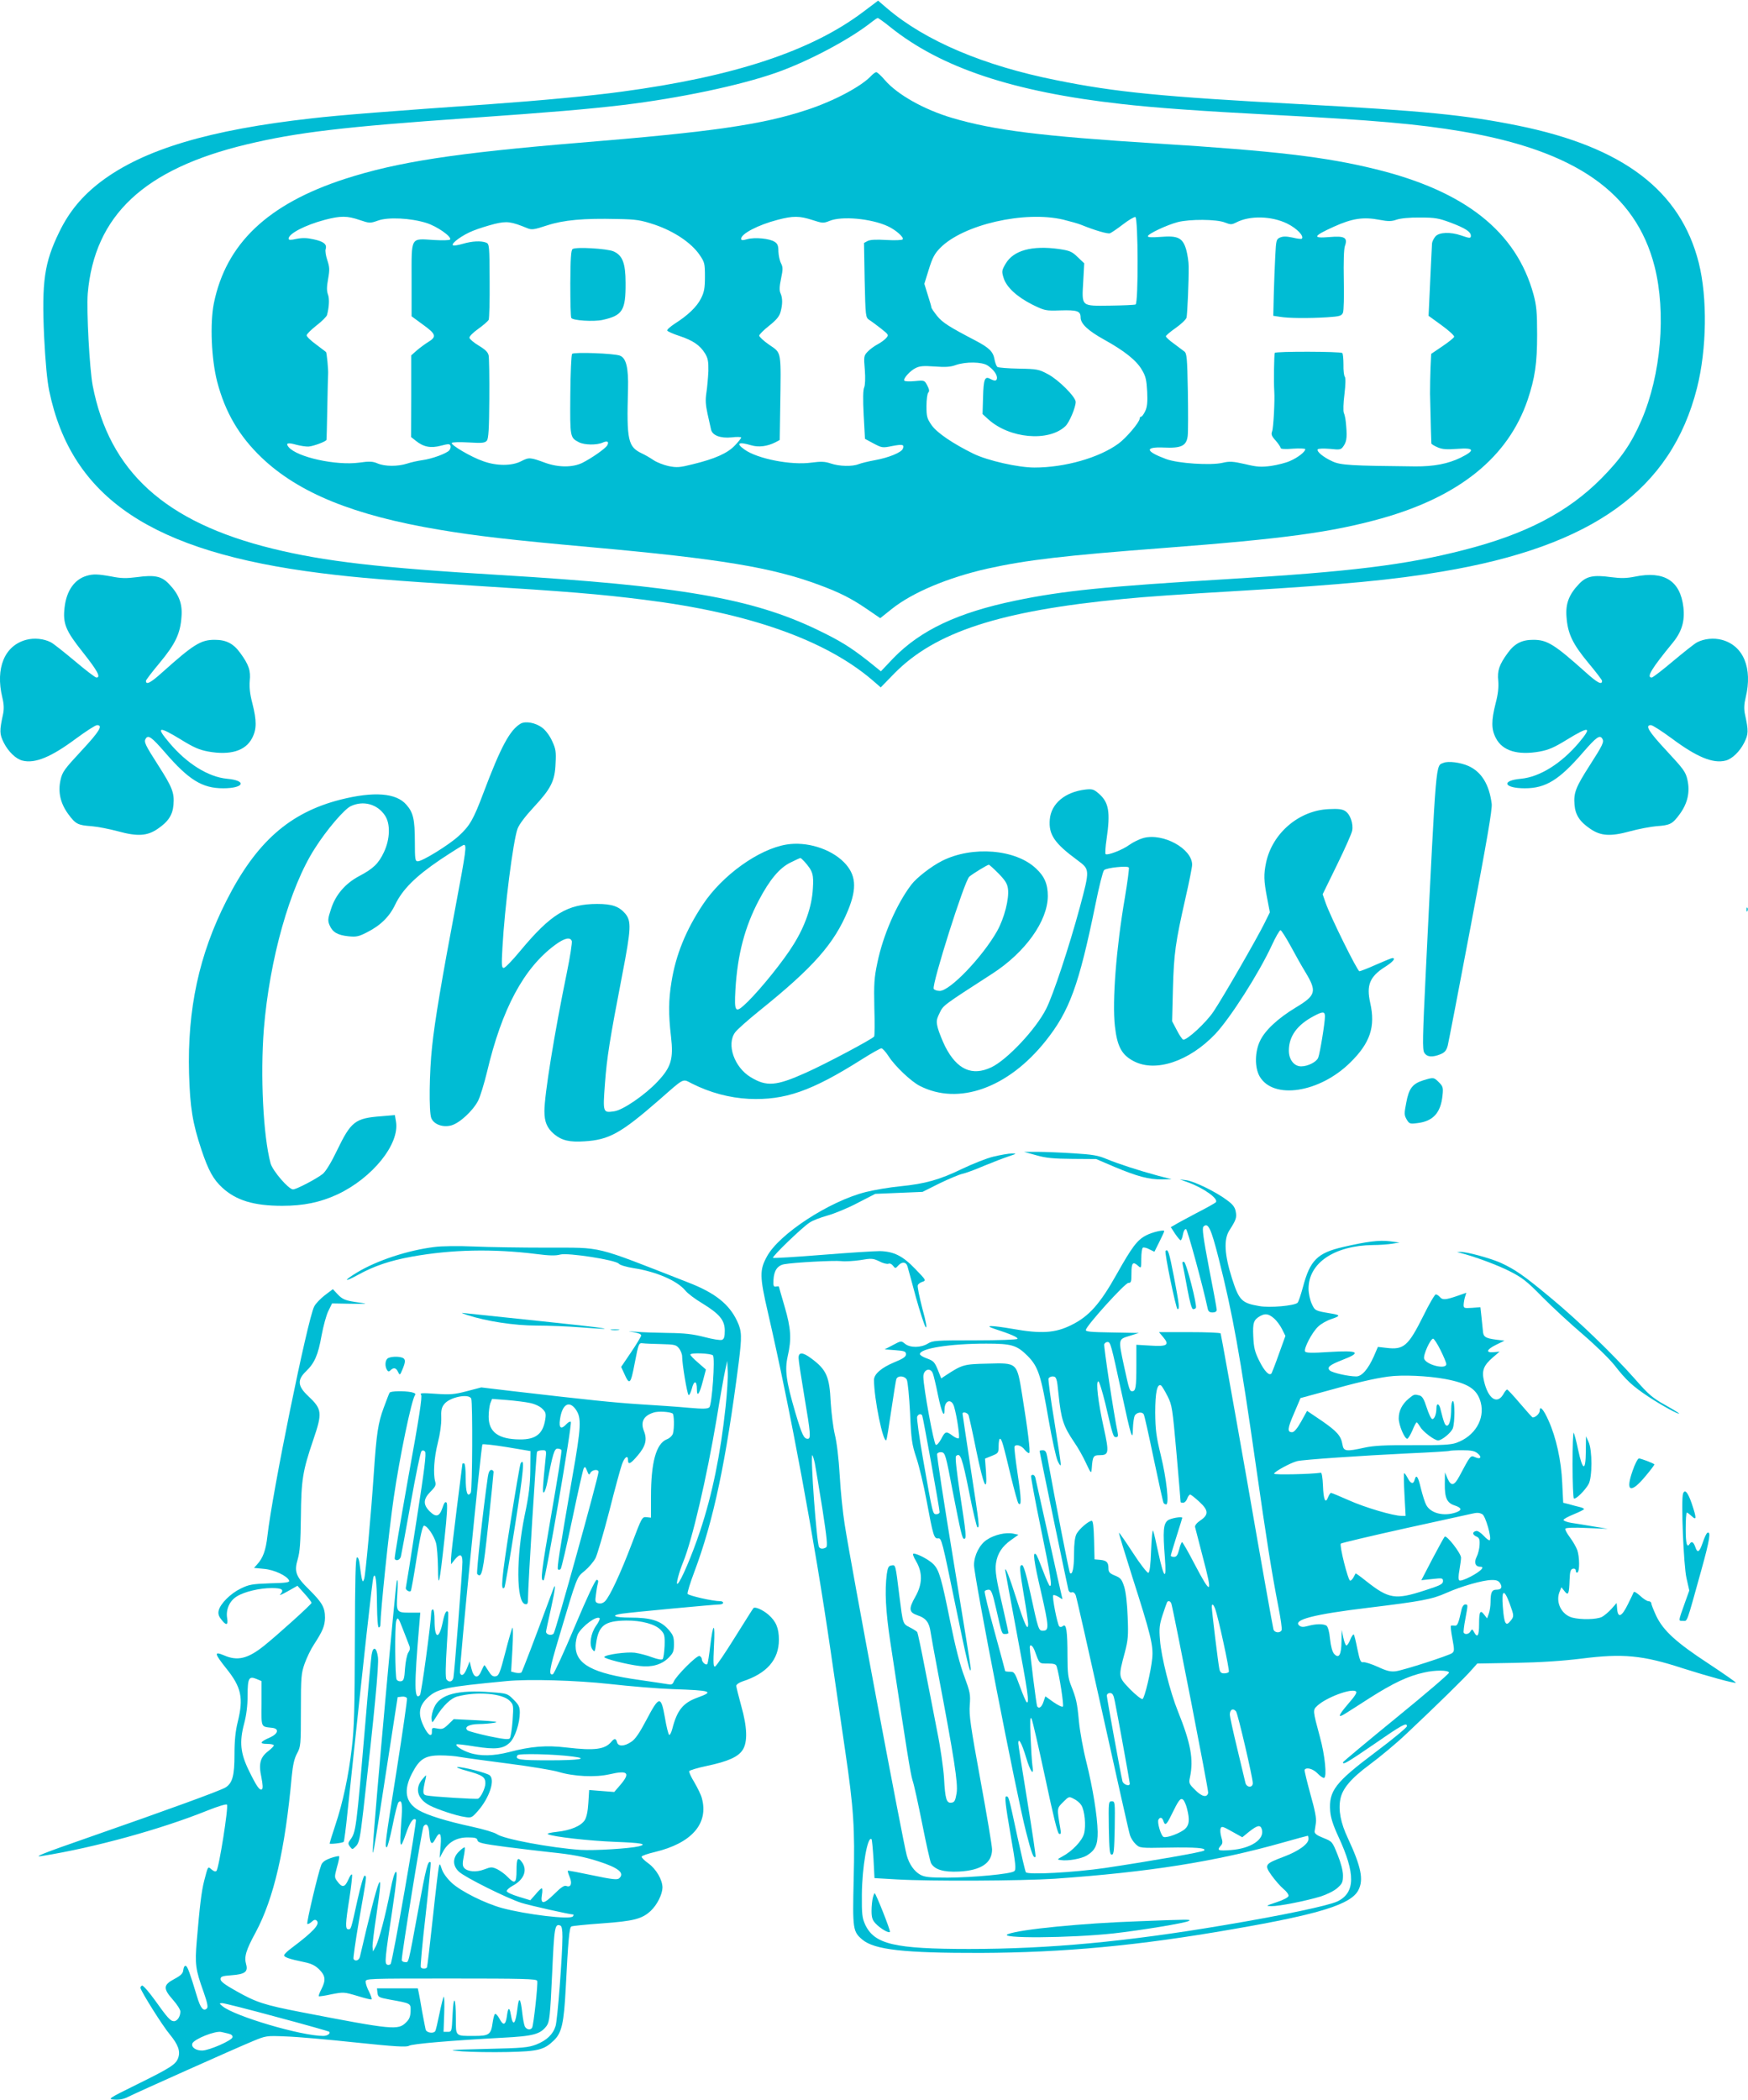
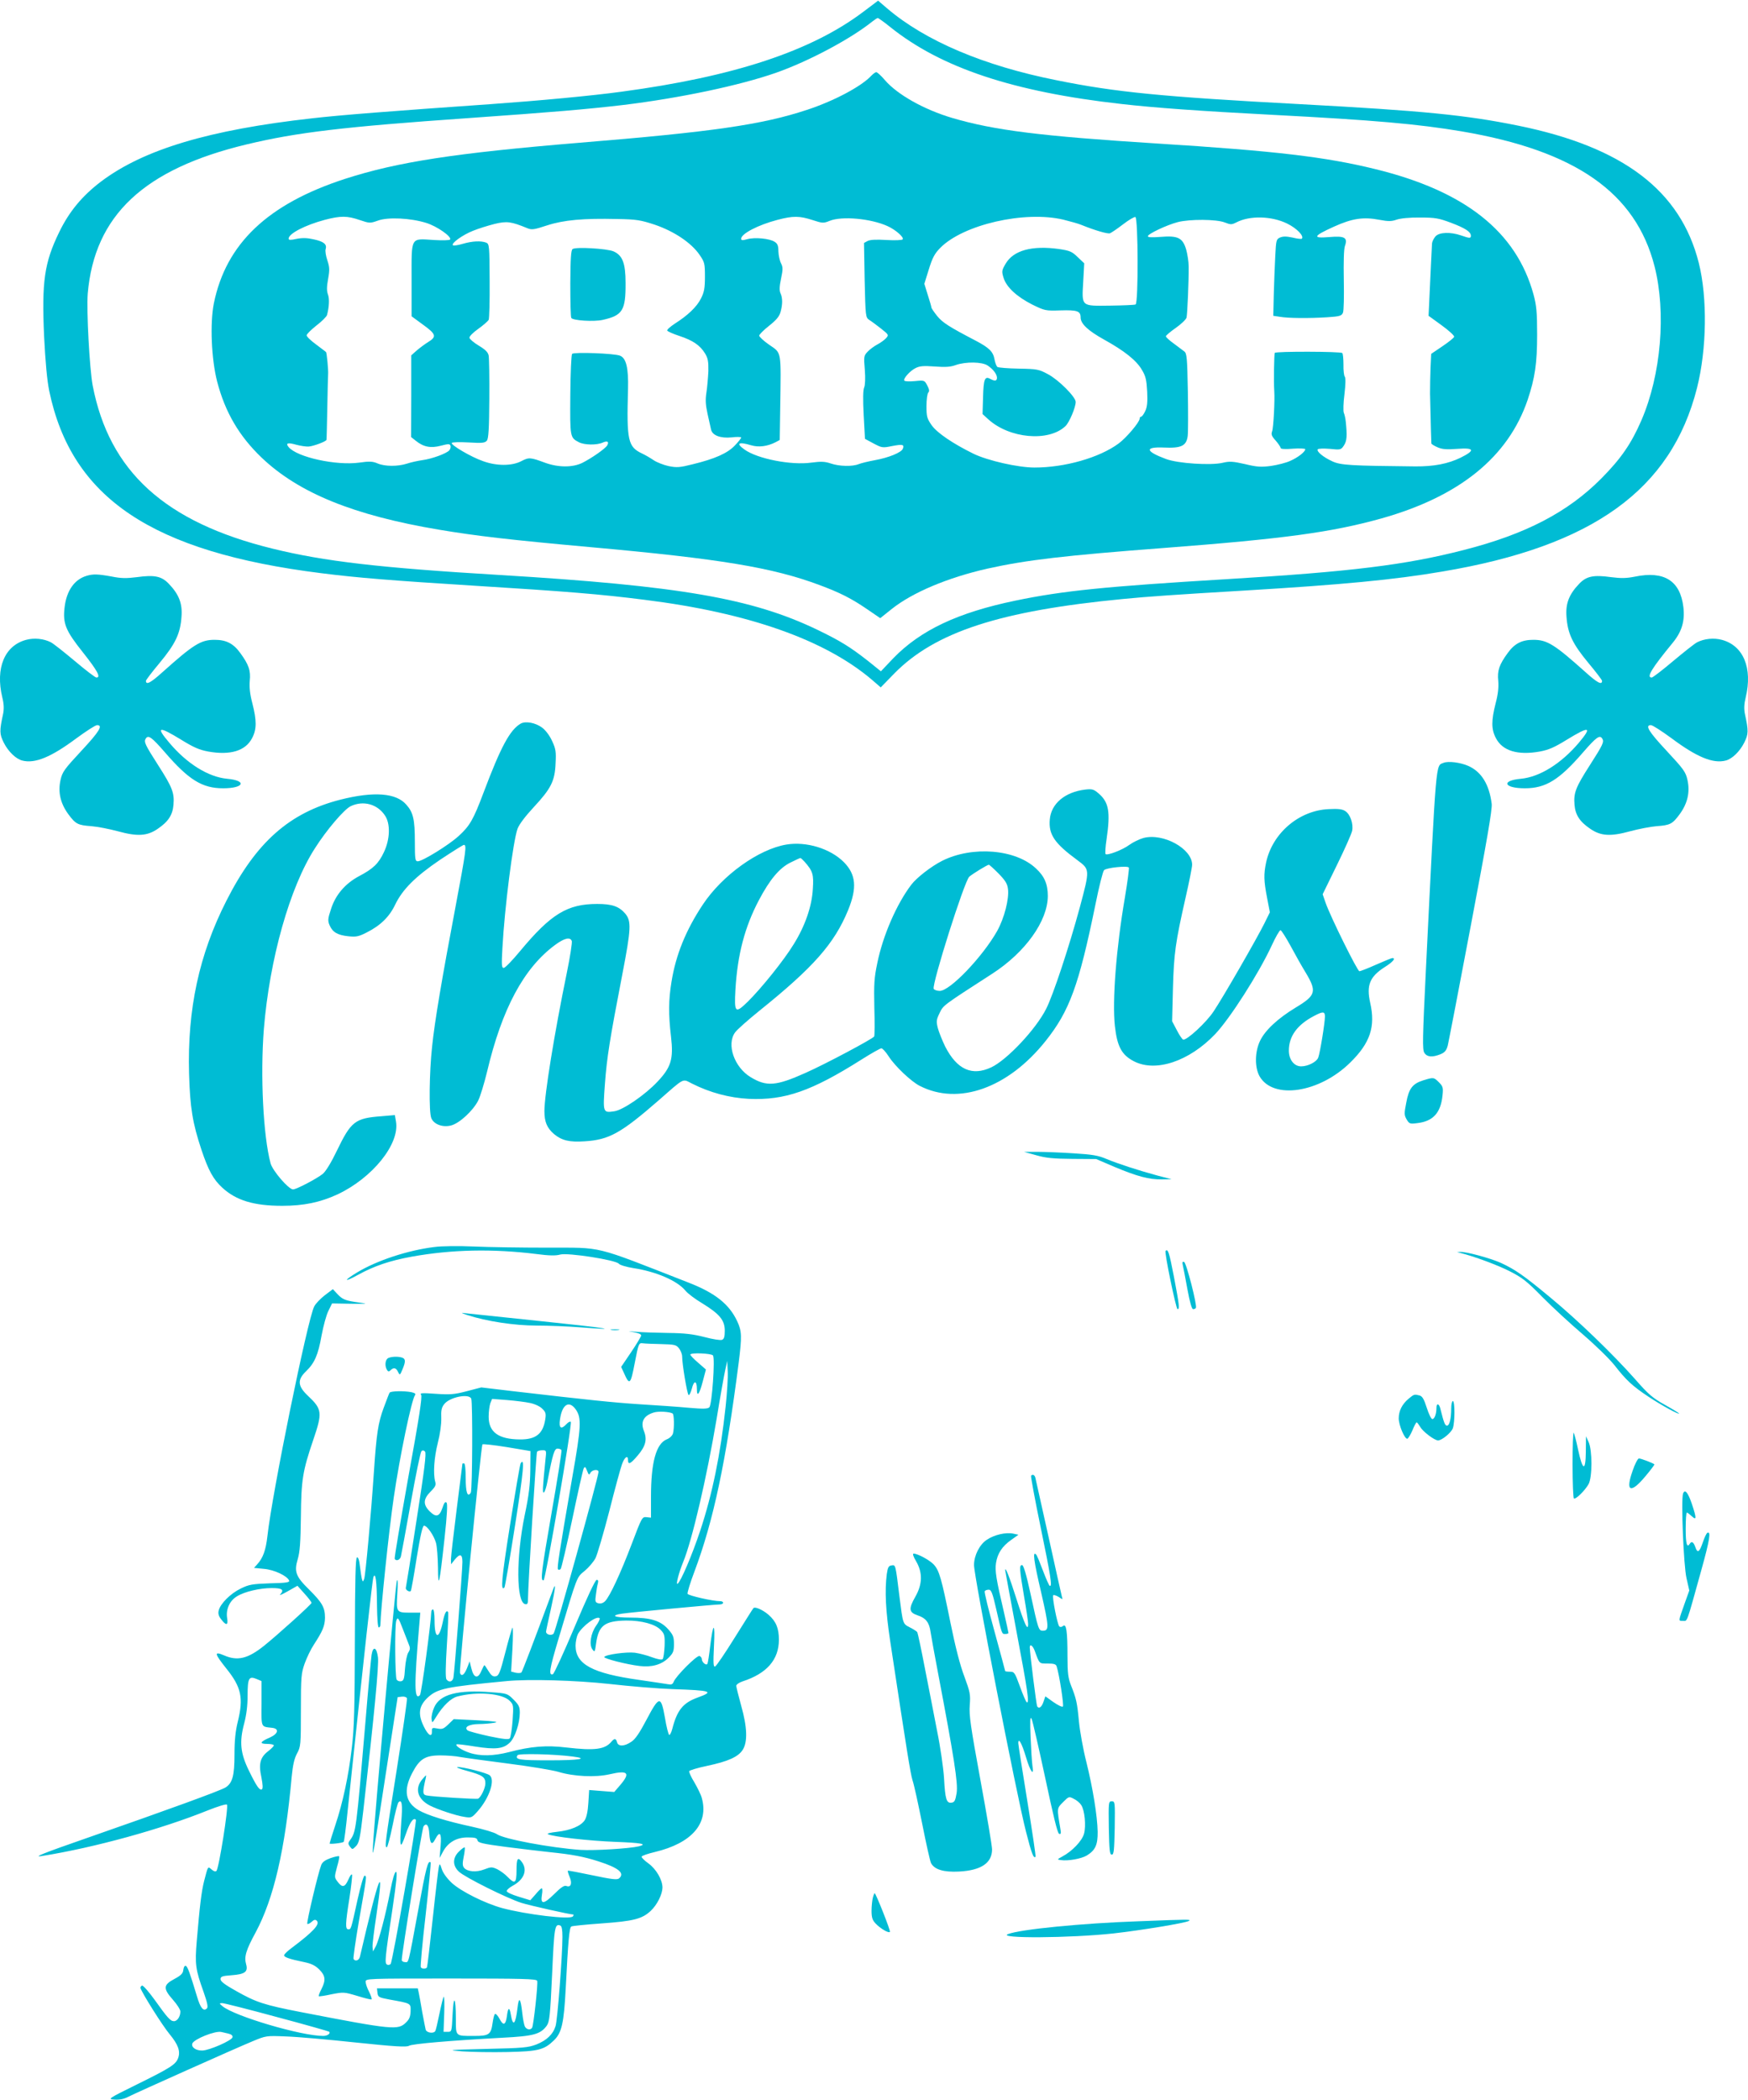
<svg xmlns="http://www.w3.org/2000/svg" version="1.0" width="1066pt" height="1280pt" viewBox="0 0 1066 1280" preserveAspectRatio="xMidYMid meet">
  <g transform="translate(0,1280) scale(0.1,-0.1)" fill="#00bcd4" stroke="none">
    <path d="M5266 12729 c-317 -240 -789 -396 -1476 -488 -181 -25 -506 -55 -800 -76 -604 -42 -921 -67 -1085 -86 -629 -70 -1029 -190 -1288 -385 -115 -87 -195 -183 -256 -309 -91 -187 -107 -301 -92 -637 8 -157 18 -265 31 -330 136 -654 626 -983 1660 -1112 220 -28 434 -45 930 -76 565 -35 772 -52 1040 -86 634 -79 1102 -244 1389 -489 l52 -45 82 84 c249 254 646 383 1397 455 141 14 328 27 735 51 601 36 917 66 1210 116 918 154 1397 499 1554 1119 60 238 64 550 11 762 -111 441 -461 707 -1101 837 -319 65 -583 91 -1329 131 -842 45 -1127 73 -1487 146 -443 88 -801 240 -1033 438 l-55 47 -89 -67z m162 -93 c310 -249 750 -396 1412 -470 201 -23 479 -43 920 -66 617 -32 889 -56 1155 -101 694 -118 1060 -374 1175 -822 72 -283 40 -661 -80 -939 -61 -141 -124 -233 -244 -354 -205 -207 -464 -341 -841 -437 -354 -91 -689 -132 -1440 -177 -747 -45 -1003 -71 -1292 -131 -352 -73 -579 -180 -745 -351 l-76 -80 -77 62 c-108 85 -171 124 -310 191 -399 192 -841 268 -1935 334 -736 44 -1072 83 -1389 161 -655 161 -995 470 -1096 995 -19 103 -38 456 -30 559 41 477 343 760 970 910 305 73 589 107 1350 160 512 36 724 54 945 80 346 42 712 119 934 197 199 70 454 206 586 312 14 11 29 21 33 21 4 0 38 -24 75 -54z" />
    <path d="M5314 12339 c-58 -64 -228 -155 -394 -209 -272 -90 -575 -134 -1385 -200 -760 -63 -1111 -117 -1430 -220 -472 -153 -727 -395 -801 -760 -24 -122 -15 -338 20 -475 49 -188 134 -333 272 -465 226 -215 562 -352 1083 -439 226 -38 433 -62 921 -106 791 -71 1112 -124 1400 -232 123 -46 191 -80 289 -147 l79 -54 69 55 c126 101 342 192 585 247 239 53 471 80 1078 126 732 56 1020 95 1325 180 476 134 772 374 891 722 45 135 58 223 58 398 0 138 -4 178 -22 245 -105 383 -417 630 -964 764 -305 75 -611 111 -1328 156 -715 45 -998 81 -1253 156 -172 51 -334 142 -410 230 -23 27 -47 49 -53 49 -6 0 -19 -10 -30 -21z m-3121 -880 c60 -20 63 -21 111 -4 61 23 201 16 296 -14 65 -20 156 -84 145 -101 -3 -5 -47 -6 -98 -3 -146 9 -137 25 -137 -242 l0 -223 71 -52 c79 -57 83 -73 30 -105 -18 -11 -49 -34 -68 -50 l-35 -31 0 -249 -1 -249 29 -23 c47 -38 91 -46 152 -30 46 12 54 12 59 1 3 -8 0 -21 -7 -29 -16 -19 -105 -52 -165 -60 -28 -4 -69 -13 -93 -21 -56 -18 -134 -18 -179 1 -30 13 -50 14 -113 5 -140 -19 -379 33 -430 95 -20 24 -5 29 47 14 26 -7 60 -12 76 -11 31 3 106 31 108 41 1 3 3 92 5 196 2 105 4 197 5 205 2 21 -8 131 -13 134 -1 2 -29 22 -60 46 -32 23 -58 48 -58 56 0 7 27 34 60 60 33 25 61 54 64 63 13 47 16 100 6 126 -8 22 -8 46 1 95 10 56 9 72 -5 114 -9 27 -14 57 -10 68 9 29 -12 46 -73 59 -39 9 -68 10 -104 3 -36 -8 -49 -8 -49 1 0 31 101 83 221 115 96 25 136 25 212 -1z m2761 0 c62 -20 67 -21 106 -5 75 30 250 14 352 -32 49 -22 102 -68 93 -81 -3 -5 -46 -7 -98 -4 -64 4 -100 2 -116 -6 l-22 -12 4 -227 c5 -223 6 -227 28 -242 13 -8 45 -32 72 -53 48 -38 48 -39 30 -59 -10 -11 -34 -28 -53 -38 -19 -10 -46 -30 -59 -44 -23 -24 -24 -30 -17 -110 4 -52 2 -94 -4 -108 -7 -15 -8 -71 -3 -168 l8 -145 52 -28 c51 -27 55 -28 113 -16 64 12 76 10 66 -16 -8 -23 -87 -55 -170 -70 -39 -7 -84 -18 -99 -24 -40 -16 -118 -14 -171 4 -36 12 -58 13 -119 5 -121 -17 -328 23 -407 80 -54 38 -37 49 40 26 47 -14 99 -7 149 18 l26 14 3 194 c5 358 10 333 -68 387 -33 23 -60 48 -60 55 0 7 27 34 60 60 44 35 62 56 70 84 13 47 13 85 0 114 -8 17 -7 41 3 89 12 57 12 70 0 94 -8 15 -15 47 -16 72 0 35 -5 48 -23 59 -30 20 -120 29 -167 16 -29 -8 -37 -8 -37 3 0 30 103 84 222 115 95 25 134 24 212 -1z m1531 2 c44 -11 94 -25 110 -32 81 -33 160 -56 174 -51 8 3 44 27 79 54 35 27 69 47 76 45 17 -6 19 -527 1 -533 -7 -3 -77 -6 -155 -7 -179 -2 -173 -8 -164 148 l6 110 -40 38 c-35 34 -48 39 -113 49 -166 23 -278 -8 -326 -89 -24 -41 -25 -47 -13 -86 17 -57 81 -116 176 -164 76 -37 80 -38 172 -35 101 3 122 -4 122 -43 0 -38 44 -80 143 -135 123 -68 198 -127 231 -185 23 -38 28 -61 32 -132 3 -64 0 -94 -12 -119 -9 -19 -20 -34 -25 -34 -5 0 -9 -5 -9 -12 0 -21 -82 -118 -129 -152 -117 -86 -327 -146 -512 -146 -100 0 -285 42 -372 84 -126 62 -220 126 -254 172 -30 43 -33 54 -33 119 0 39 5 76 11 82 8 8 6 20 -6 43 -17 32 -17 33 -76 27 -32 -3 -61 -2 -64 3 -8 12 34 59 68 76 25 13 48 15 117 10 65 -5 97 -3 129 9 61 21 159 20 194 -3 34 -23 56 -52 57 -74 0 -21 -13 -23 -42 -7 -32 17 -40 -1 -43 -112 l-3 -103 34 -31 c129 -118 368 -140 471 -43 24 22 63 115 63 148 0 30 -103 134 -169 169 -56 30 -66 32 -178 34 -65 1 -123 6 -130 10 -6 4 -14 25 -18 46 -8 47 -32 71 -116 115 -159 83 -201 109 -234 150 -19 24 -35 47 -35 52 0 5 -10 39 -22 76 l-21 68 27 87 c22 71 35 96 69 131 140 143 515 229 752 173z m1365 -24 c59 -29 104 -76 89 -92 -3 -3 -29 0 -57 7 -38 8 -58 8 -76 0 -23 -10 -24 -17 -29 -114 -3 -57 -7 -161 -9 -233 l-3 -130 40 -6 c51 -9 175 -10 288 -3 78 5 89 9 97 28 5 11 7 101 5 199 -2 108 0 189 7 208 18 51 -2 62 -95 54 -106 -9 -99 6 27 63 113 51 180 61 279 42 53 -10 73 -10 104 1 23 8 80 14 143 13 93 0 114 -4 189 -32 87 -33 121 -55 121 -79 0 -17 -8 -16 -60 2 -64 22 -133 20 -156 -6 -10 -12 -20 -31 -21 -43 -1 -22 -11 -214 -17 -356 l-4 -85 80 -58 c44 -32 78 -63 76 -70 -2 -7 -35 -33 -72 -58 l-68 -46 -4 -84 c-2 -46 -3 -118 -3 -159 4 -174 7 -296 8 -303 0 -4 18 -15 39 -24 28 -12 56 -14 120 -9 104 8 110 -9 19 -54 -76 -37 -163 -54 -277 -53 -391 4 -454 7 -505 31 -55 25 -97 60 -89 73 3 5 36 6 73 3 67 -7 69 -6 87 21 18 28 20 58 11 145 -2 19 -7 43 -12 54 -4 10 -3 61 4 113 7 59 8 100 2 107 -5 6 -9 39 -8 74 0 34 -3 65 -7 70 -11 10 -405 11 -412 1 -4 -8 -7 -176 -3 -234 4 -57 -5 -223 -13 -244 -7 -19 -3 -30 22 -57 16 -19 30 -39 30 -45 0 -6 28 -8 75 -4 41 3 75 1 75 -3 0 -16 -45 -51 -91 -71 -25 -12 -78 -25 -117 -31 -61 -8 -85 -7 -159 11 -75 17 -95 18 -137 8 -72 -17 -273 -4 -345 23 -127 47 -132 75 -14 70 107 -5 138 10 146 70 3 24 3 147 1 273 -4 204 -6 231 -22 243 -9 7 -38 29 -64 48 -27 19 -48 39 -48 44 0 5 27 28 60 51 33 23 63 52 66 63 5 22 14 225 13 311 0 28 -7 74 -15 103 -21 72 -50 87 -156 78 -53 -4 -78 -3 -78 4 0 14 114 68 182 86 73 19 237 18 287 -2 36 -14 42 -14 70 0 82 43 215 40 311 -7z m-3856 -7 c117 -40 222 -110 272 -183 31 -45 33 -53 33 -134 0 -70 -5 -95 -24 -132 -25 -51 -81 -104 -160 -154 -27 -18 -48 -36 -46 -42 2 -5 35 -20 75 -33 81 -27 125 -56 156 -107 17 -28 21 -48 20 -107 -2 -40 -7 -99 -12 -131 -7 -45 -5 -75 7 -130 9 -40 18 -82 21 -94 7 -37 58 -56 126 -49 32 4 58 3 58 -1 0 -5 -18 -27 -39 -49 -45 -47 -121 -81 -257 -114 -79 -20 -97 -21 -147 -11 -31 7 -72 23 -91 36 -19 13 -50 31 -69 40 -88 41 -96 78 -87 395 3 127 -11 187 -49 202 -35 14 -280 23 -292 11 -5 -5 -10 -117 -11 -250 -2 -261 -2 -260 53 -289 34 -17 108 -18 144 -2 29 13 41 6 28 -17 -12 -20 -95 -78 -153 -107 -59 -28 -144 -28 -225 1 -92 34 -99 34 -146 10 -57 -30 -151 -30 -233 0 -73 25 -198 99 -191 111 3 5 49 6 103 3 83 -5 99 -3 111 11 10 12 14 70 15 254 1 130 -1 249 -4 265 -4 20 -20 36 -60 60 -30 18 -56 40 -57 48 -2 8 22 32 53 54 31 22 59 47 64 55 4 8 7 116 6 239 -1 213 -2 224 -21 232 -32 12 -83 10 -142 -7 -30 -9 -58 -13 -61 -9 -12 12 59 63 122 88 34 14 93 32 132 42 75 18 100 15 200 -26 27 -11 41 -9 120 17 102 33 221 44 429 39 116 -2 141 -6 229 -35z" />
    <path d="M3492 11282 c-10 -7 -13 -58 -14 -209 0 -111 2 -205 6 -211 9 -16 138 -24 191 -12 122 27 141 58 140 225 0 122 -19 169 -74 193 -41 17 -229 28 -249 14z" />
    <path d="M528 9290 c-74 -22 -122 -90 -134 -191 -12 -100 6 -143 112 -276 88 -111 111 -153 82 -153 -7 0 -66 45 -131 100 -66 55 -131 107 -147 115 -43 22 -101 28 -150 15 -132 -35 -189 -172 -146 -351 10 -40 11 -70 5 -100 -23 -106 -22 -123 4 -176 28 -55 74 -99 113 -109 77 -20 176 21 329 135 60 44 117 81 127 81 38 0 14 -39 -96 -157 -104 -112 -116 -128 -127 -178 -16 -73 -1 -141 47 -207 45 -61 58 -68 142 -74 37 -3 109 -17 161 -31 120 -33 179 -29 243 15 65 44 91 85 96 147 6 72 -7 106 -93 240 -80 125 -89 143 -76 163 15 24 36 9 116 -83 146 -169 228 -220 356 -220 128 0 147 47 24 58 -115 11 -245 92 -352 219 -85 100 -67 104 72 19 76 -47 111 -62 165 -72 134 -24 227 4 267 81 29 54 29 107 2 213 -15 57 -19 98 -16 136 7 63 -6 100 -58 171 -42 58 -86 80 -156 80 -84 0 -128 -27 -319 -198 -72 -65 -100 -79 -100 -52 0 5 38 55 85 111 95 115 125 177 132 281 6 78 -15 134 -76 198 -45 48 -88 57 -196 42 -64 -8 -96 -8 -155 4 -83 15 -112 16 -152 4z" />
    <path d="M9970 9285 c-51 -10 -83 -11 -145 -3 -108 15 -151 6 -196 -42 -61 -64 -82 -120 -76 -198 7 -104 37 -166 132 -281 47 -56 85 -106 85 -111 0 -27 -28 -13 -100 52 -191 171 -235 198 -319 198 -70 0 -114 -22 -156 -80 -52 -71 -65 -108 -58 -171 3 -38 -1 -79 -16 -136 -27 -106 -27 -159 2 -213 40 -77 133 -105 267 -81 54 10 89 25 165 72 139 85 157 81 73 -19 -108 -127 -238 -208 -353 -219 -123 -11 -104 -58 24 -58 128 0 210 51 356 220 80 92 101 107 116 83 13 -20 4 -38 -76 -163 -86 -134 -99 -168 -93 -240 5 -62 31 -103 96 -147 64 -44 123 -48 243 -15 52 14 124 28 161 31 84 6 97 13 142 74 48 66 63 134 47 207 -11 50 -23 66 -127 178 -110 118 -134 157 -96 157 10 0 67 -37 127 -81 153 -114 252 -155 329 -135 39 10 85 54 113 109 26 53 27 70 4 176 -6 30 -5 60 5 100 43 179 -14 316 -146 351 -49 13 -107 7 -150 -15 -16 -8 -81 -60 -147 -115 -65 -55 -124 -100 -130 -100 -35 0 0 56 128 212 55 67 75 132 65 217 -19 161 -117 223 -296 186z" />
    <path d="M3175 8389 c-65 -38 -120 -139 -226 -420 -62 -165 -84 -203 -152 -265 -60 -55 -221 -154 -249 -154 -16 0 -18 11 -18 118 0 137 -10 180 -52 227 -62 72 -198 82 -401 31 -311 -79 -515 -259 -696 -616 -167 -328 -239 -662 -228 -1055 6 -206 21 -300 76 -465 42 -125 72 -179 126 -229 85 -78 192 -111 366 -111 131 0 232 21 338 70 212 100 379 306 356 443 l-7 40 -82 -7 c-161 -12 -185 -31 -272 -211 -34 -71 -66 -123 -85 -140 -36 -29 -161 -95 -182 -95 -27 0 -125 114 -137 159 -45 168 -63 535 -41 818 35 427 158 865 312 1103 71 112 179 238 218 256 76 36 162 13 208 -56 35 -50 32 -146 -6 -225 -32 -68 -64 -100 -152 -146 -84 -45 -143 -114 -170 -199 -20 -60 -21 -72 -9 -100 18 -42 48 -60 114 -67 48 -5 63 -2 112 23 84 42 139 96 174 170 45 93 123 171 275 274 74 49 139 90 144 90 18 0 13 -36 -49 -366 -85 -449 -129 -708 -145 -864 -17 -156 -20 -397 -5 -435 15 -38 69 -59 122 -45 51 14 132 89 164 151 13 26 37 105 54 175 91 385 224 633 415 774 57 42 92 50 102 24 3 -9 -10 -95 -30 -192 -77 -374 -137 -746 -137 -845 0 -66 16 -103 59 -140 47 -39 94 -50 185 -44 150 9 222 49 453 250 162 142 143 132 203 102 109 -55 228 -87 346 -93 220 -10 383 47 687 239 60 38 115 69 122 69 7 0 27 -22 45 -50 38 -59 137 -153 189 -179 236 -121 538 -14 767 273 146 183 203 338 304 831 22 110 46 205 53 211 15 15 143 28 151 16 3 -5 -8 -87 -24 -183 -53 -308 -78 -632 -61 -784 14 -125 42 -176 116 -214 133 -69 338 0 496 166 90 95 265 368 345 541 23 50 47 92 53 92 5 0 33 -44 62 -97 29 -54 69 -125 90 -159 71 -118 65 -141 -60 -216 -109 -66 -187 -139 -217 -203 -32 -67 -33 -161 -3 -215 82 -145 366 -102 554 84 121 119 154 218 121 363 -24 108 -3 160 90 219 49 31 68 54 45 54 -5 0 -49 -18 -99 -40 -49 -22 -95 -40 -102 -40 -12 0 -176 331 -206 417 l-18 52 87 178 c48 98 90 192 93 210 8 42 -12 100 -42 119 -18 12 -43 15 -101 12 -182 -8 -344 -147 -382 -326 -15 -72 -14 -110 6 -214 l17 -89 -33 -67 c-45 -91 -252 -451 -310 -537 -44 -67 -164 -178 -186 -172 -5 2 -23 27 -38 57 l-29 55 5 200 c6 215 15 279 77 553 22 96 40 186 40 201 0 98 -177 195 -297 163 -25 -7 -64 -26 -86 -42 -42 -31 -134 -66 -145 -56 -3 4 -1 44 6 89 25 170 14 228 -50 282 -28 24 -38 27 -81 22 -123 -15 -207 -86 -215 -182 -8 -92 28 -145 168 -248 77 -57 77 -56 15 -288 -65 -240 -163 -536 -205 -618 -62 -124 -239 -312 -335 -357 -117 -55 -209 -14 -281 127 -18 37 -38 87 -45 113 -10 40 -9 50 11 91 23 48 18 44 320 239 202 130 339 321 340 474 0 72 -20 120 -72 168 -124 118 -389 139 -572 47 -66 -33 -156 -103 -188 -145 -90 -118 -174 -311 -208 -479 -19 -90 -21 -127 -18 -271 3 -92 2 -171 -1 -176 -10 -15 -297 -168 -419 -222 -179 -80 -237 -85 -334 -26 -100 60 -149 200 -95 273 12 17 79 76 147 131 331 266 458 410 542 614 56 137 48 218 -26 293 -83 83 -229 127 -350 107 -170 -28 -392 -188 -510 -366 -103 -155 -165 -307 -191 -471 -18 -109 -19 -197 -3 -333 16 -137 1 -187 -82 -275 -75 -80 -211 -174 -265 -181 -68 -10 -69 -9 -56 167 12 161 29 269 106 667 54 280 56 325 18 371 -38 44 -80 59 -171 59 -182 0 -282 -61 -470 -287 -47 -57 -92 -103 -100 -103 -13 0 -14 17 -8 123 13 243 65 650 92 725 10 27 47 76 99 132 105 113 129 159 133 267 4 71 1 89 -21 136 -14 32 -40 66 -60 81 -41 31 -102 42 -132 25z m1731 -841 c51 -58 57 -77 51 -167 -6 -106 -47 -225 -117 -337 -59 -97 -197 -268 -279 -349 -78 -76 -84 -70 -76 75 13 213 57 380 143 543 66 125 125 196 192 229 30 15 58 28 61 28 3 0 14 -10 25 -22z m1183 -72 c41 -42 54 -62 58 -94 8 -60 -22 -178 -66 -257 -88 -156 -287 -365 -350 -365 -17 0 -34 6 -37 13 -11 30 187 656 217 683 19 17 109 72 119 73 3 1 29 -23 59 -53z m1991 -872 c0 -38 -30 -223 -41 -251 -10 -26 -63 -53 -104 -53 -43 0 -75 41 -75 96 0 88 51 158 155 212 53 28 65 27 65 -4z" />
    <path d="M8803 8150 c-48 -20 -43 43 -107 -1255 -21 -427 -22 -493 -10 -512 17 -27 49 -29 99 -9 26 11 36 23 44 53 5 21 69 351 141 733 97 511 131 707 127 740 -15 118 -62 195 -142 231 -50 22 -123 31 -152 19z" />
-     <path d="M10651 7254 c0 -11 3 -14 6 -6 3 7 2 16 -1 19 -3 4 -6 -2 -5 -13z" />
    <path d="M8680 6215 c-66 -21 -88 -49 -104 -136 -13 -66 -13 -76 2 -102 16 -27 20 -29 65 -23 96 11 143 62 154 168 5 48 3 56 -22 81 -31 31 -33 31 -95 12z" />
    <path d="M6320 5758 c59 -17 106 -21 220 -22 l145 -1 112 -48 c139 -58 210 -77 288 -76 l60 1 -85 22 c-118 32 -238 71 -311 101 -51 22 -87 28 -203 35 -77 5 -177 9 -221 9 l-80 0 75 -21z" />
-     <path d="M6059 5750 c-42 -10 -127 -44 -190 -74 -138 -67 -227 -92 -379 -107 -63 -6 -158 -22 -210 -35 -223 -56 -529 -256 -603 -393 -45 -82 -45 -121 6 -341 139 -603 284 -1387 382 -2060 30 -206 70 -481 89 -610 52 -353 60 -474 52 -787 -7 -302 -5 -317 53 -366 74 -62 255 -82 721 -81 508 2 962 44 1540 145 527 91 720 151 764 238 33 63 17 142 -64 316 -44 93 -59 171 -46 238 12 64 64 126 180 212 61 45 161 128 221 185 181 170 367 352 401 393 l33 37 233 4 c158 3 288 12 403 26 251 32 373 21 620 -60 148 -47 315 -93 321 -87 2 2 -72 54 -166 116 -199 130 -277 202 -320 292 -16 35 -30 70 -30 77 0 6 -8 12 -17 12 -9 0 -32 15 -51 33 -19 17 -36 28 -39 22 -2 -5 -18 -39 -36 -75 -37 -75 -60 -85 -65 -28 l-3 37 -31 -35 c-17 -19 -44 -42 -59 -50 -33 -16 -127 -18 -181 -4 -65 18 -102 92 -78 155 l12 30 19 -24 c23 -29 28 -19 31 69 2 52 6 65 21 68 10 2 17 -3 17 -13 0 -9 5 -13 10 -10 14 8 13 94 -1 136 -7 19 -27 54 -45 78 -18 24 -31 48 -28 53 4 6 57 8 133 4 l126 -5 -85 14 c-47 8 -107 18 -135 22 -27 4 -50 13 -50 18 0 6 29 21 63 35 34 14 62 28 62 31 0 4 -12 10 -27 13 -16 4 -44 11 -64 17 l-36 9 -6 122 c-6 135 -37 276 -83 378 -30 68 -54 95 -54 62 0 -18 -25 -42 -43 -42 -3 0 -37 38 -77 85 -40 47 -75 85 -79 85 -4 0 -15 -13 -24 -30 -38 -63 -92 -26 -117 82 -15 62 -3 95 54 144 l41 35 -34 -3 c-52 -5 -47 15 11 44 l53 26 -50 6 c-68 9 -80 17 -82 57 -2 19 -6 58 -9 87 l-6 54 -51 -4 c-50 -3 -52 -2 -51 22 1 14 5 35 9 47 l7 23 -57 -20 c-70 -24 -89 -25 -105 -5 -7 8 -18 15 -24 15 -6 0 -41 -59 -76 -131 -92 -184 -119 -208 -225 -195 l-52 6 -25 -58 c-35 -78 -73 -122 -107 -122 -48 0 -145 22 -161 36 -20 19 -2 34 75 64 122 47 101 60 -79 49 -105 -7 -142 -6 -147 3 -10 16 42 117 80 152 16 16 53 37 81 46 56 19 56 24 -5 34 -95 16 -96 16 -116 60 -10 22 -19 63 -19 91 0 157 158 263 394 266 39 0 91 4 116 8 l45 7 -60 8 c-64 8 -141 -2 -284 -35 -157 -36 -202 -81 -245 -244 -13 -47 -27 -90 -33 -96 -18 -18 -170 -32 -234 -20 -107 18 -123 35 -166 169 -46 145 -51 237 -16 292 41 64 46 78 39 115 -5 27 -18 44 -54 70 -66 50 -200 115 -247 121 l-40 5 50 -18 c97 -35 190 -102 169 -122 -5 -5 -58 -35 -119 -66 -60 -32 -120 -64 -132 -72 l-23 -13 26 -40 c15 -22 30 -40 34 -40 4 0 11 16 14 36 4 21 12 34 19 32 9 -3 102 -345 131 -480 4 -22 11 -28 31 -28 16 0 25 6 25 16 0 9 -21 124 -47 255 -35 184 -43 243 -34 252 28 28 46 -8 93 -194 85 -335 131 -589 228 -1269 64 -448 95 -643 136 -854 14 -71 23 -135 20 -142 -8 -20 -44 -17 -50 4 -3 9 -76 417 -161 907 -86 489 -159 893 -161 897 -3 5 -89 8 -190 8 l-186 0 26 -31 c40 -47 24 -58 -79 -51 l-85 5 0 -126 c0 -132 -4 -157 -25 -157 -16 0 -18 5 -50 152 -36 168 -36 164 33 185 l57 18 -163 3 c-133 2 -163 5 -160 16 6 29 239 286 259 286 17 0 19 7 19 60 0 64 9 73 42 43 17 -15 18 -14 18 45 0 33 4 64 10 67 5 3 23 -1 39 -10 l31 -15 30 60 c16 32 30 62 30 66 0 10 -72 -6 -110 -26 -55 -28 -86 -70 -179 -235 -103 -184 -170 -259 -278 -312 -99 -49 -183 -54 -358 -23 -130 22 -179 23 -110 0 96 -31 145 -52 140 -61 -4 -5 -116 -9 -260 -9 -237 0 -257 -1 -287 -20 -43 -26 -108 -26 -139 -1 -23 19 -24 19 -74 -8 l-50 -26 65 -5 c56 -4 65 -8 65 -25 0 -15 -17 -27 -74 -50 -76 -32 -121 -71 -121 -106 0 -115 56 -387 75 -367 3 2 16 83 30 179 14 96 28 182 31 192 8 24 51 22 64 -3 6 -12 15 -103 20 -203 7 -163 11 -191 39 -275 17 -51 44 -165 61 -255 41 -221 46 -237 72 -234 20 2 25 -20 102 -395 71 -347 96 -451 96 -397 0 8 -47 302 -105 654 -58 352 -103 645 -100 653 3 7 15 12 27 10 22 -3 26 -17 66 -228 53 -270 60 -300 72 -300 15 0 12 32 -25 271 -20 133 -31 227 -25 233 26 26 38 -9 80 -218 23 -119 47 -216 51 -216 13 0 13 7 -41 358 -27 180 -50 330 -50 335 0 14 31 7 37 -10 3 -9 25 -106 47 -216 44 -214 68 -268 59 -128 l-6 80 42 17 c39 16 41 18 41 60 0 24 4 44 8 44 11 0 20 -33 67 -230 21 -85 41 -159 46 -164 19 -21 18 28 -5 179 -13 88 -22 163 -19 168 9 16 43 6 62 -20 12 -14 24 -23 28 -19 7 7 -8 135 -43 351 -33 202 -28 198 -213 193 -144 -3 -153 -6 -254 -72 l-27 -18 -15 38 c-25 63 -30 68 -73 84 -23 8 -42 20 -42 26 0 35 184 64 404 64 156 0 186 -9 252 -74 66 -67 82 -116 130 -396 20 -113 44 -223 54 -245 10 -22 19 -33 19 -23 1 9 -17 128 -39 264 -23 136 -38 254 -36 261 3 7 14 13 25 13 23 0 27 -11 36 -105 16 -156 29 -197 96 -296 22 -31 54 -88 71 -125 32 -68 33 -69 36 -34 5 72 10 80 46 80 59 0 61 13 27 168 -35 159 -49 282 -33 282 6 0 24 -60 42 -132 47 -201 49 -208 66 -208 12 0 14 7 10 28 -23 107 -86 527 -82 538 3 8 12 14 20 14 18 0 21 -9 86 -310 58 -269 68 -302 69 -217 1 32 6 67 11 78 11 20 45 26 55 8 4 -5 31 -127 61 -271 30 -143 57 -265 60 -269 3 -5 10 -9 16 -9 19 0 2 157 -33 300 -28 115 -33 154 -34 260 0 123 12 179 36 165 5 -4 23 -33 39 -65 28 -55 30 -72 55 -350 14 -160 25 -293 25 -296 0 -2 7 -4 15 -4 9 0 20 11 25 25 5 14 13 25 18 25 5 0 30 -20 56 -44 57 -52 58 -79 6 -114 -21 -14 -34 -30 -32 -40 2 -9 24 -93 48 -186 61 -229 52 -236 -53 -36 -37 72 -71 130 -74 130 -4 0 -12 -20 -18 -45 -9 -34 -16 -45 -31 -45 -11 0 -20 3 -20 8 0 4 16 57 35 117 19 61 35 111 35 113 0 10 -72 -2 -89 -16 -26 -21 -30 -64 -17 -227 11 -143 -5 -131 -40 30 -14 66 -28 127 -32 135 -4 8 -9 -45 -12 -119 -3 -91 -9 -136 -17 -138 -6 -2 -49 52 -94 122 -45 69 -83 124 -85 122 -2 -2 35 -122 81 -268 112 -350 129 -417 122 -496 -8 -81 -46 -241 -59 -249 -6 -4 -40 23 -76 59 -73 77 -73 73 -32 226 19 73 22 101 17 215 -3 82 -11 151 -21 184 -15 46 -22 54 -56 68 -32 13 -40 21 -40 43 0 38 -11 49 -50 53 l-35 3 -3 118 c-2 78 -6 117 -14 117 -19 0 -77 -50 -93 -80 -10 -20 -15 -59 -15 -122 0 -86 -10 -131 -25 -116 -5 5 -86 419 -139 711 -5 28 -12 37 -26 37 -11 0 -20 -2 -20 -4 0 -9 171 -831 176 -849 4 -11 12 -16 20 -13 9 3 18 -3 24 -17 5 -12 79 -339 165 -727 86 -388 160 -719 166 -736 5 -17 21 -42 35 -55 25 -24 28 -24 195 -21 169 3 239 -2 222 -18 -8 -9 -323 -64 -603 -106 -193 -28 -473 -43 -484 -26 -4 7 -27 105 -52 219 -53 247 -52 243 -68 243 -10 0 -4 -53 25 -222 34 -195 37 -224 24 -234 -22 -17 -250 -38 -405 -39 -111 0 -141 3 -168 18 -36 20 -67 63 -82 117 -22 76 -339 1762 -379 2020 -11 69 -25 202 -30 297 -6 102 -18 203 -30 250 -10 43 -21 131 -25 195 -7 158 -26 200 -120 269 -51 38 -76 38 -76 2 0 -16 16 -120 35 -233 39 -229 41 -260 21 -260 -24 0 -35 24 -76 161 -56 191 -65 259 -46 343 24 104 20 168 -19 302 -19 65 -35 120 -35 122 0 1 -8 2 -17 0 -15 -3 -18 4 -16 40 3 57 24 88 65 96 59 11 306 24 348 19 22 -3 74 0 116 6 69 12 78 11 116 -7 22 -12 47 -18 56 -15 8 4 21 -2 28 -12 14 -18 15 -18 34 3 22 23 46 20 54 -6 3 -10 26 -93 51 -187 26 -93 53 -176 60 -184 10 -10 3 30 -20 113 -18 70 -31 134 -28 141 2 8 15 18 29 22 23 8 22 10 -42 76 -78 82 -133 109 -219 111 -33 0 -192 -10 -353 -23 -161 -13 -295 -21 -298 -18 -7 7 174 182 222 214 18 13 68 32 111 44 43 12 126 46 184 77 l107 55 144 6 144 6 104 52 c58 28 120 54 139 58 19 4 77 25 130 48 53 22 121 48 151 58 51 17 52 18 20 18 -19 0 -69 -9 -111 -19z m1709 -985 c17 -14 39 -44 50 -66 l21 -42 -39 -108 c-21 -60 -42 -113 -45 -119 -13 -21 -44 11 -76 76 -27 54 -33 80 -36 147 -4 85 2 102 42 125 31 17 51 14 83 -13z m1017 -195 c19 -38 35 -76 35 -85 0 -35 -122 -5 -135 33 -7 22 38 122 55 122 5 0 26 -31 45 -70z m-3096 -142 c5 -13 19 -71 31 -131 22 -106 40 -146 40 -90 0 59 44 71 59 17 18 -64 35 -183 28 -191 -4 -3 -21 3 -37 15 -40 30 -46 28 -70 -19 -12 -22 -26 -39 -33 -36 -12 3 -75 347 -76 414 -1 45 43 61 58 21z m3126 -34 c141 -27 193 -62 215 -142 27 -102 -36 -207 -149 -247 -34 -12 -91 -15 -265 -14 -168 1 -239 -3 -294 -15 -113 -25 -128 -23 -135 18 -9 54 -32 80 -127 146 l-89 60 -36 -65 c-24 -43 -43 -65 -55 -65 -31 0 -29 22 12 116 l39 92 147 40 c192 54 301 79 387 91 86 12 242 5 350 -15z m-3191 -222 c5 -9 106 -568 106 -589 0 -7 -9 -13 -19 -13 -23 0 -22 -5 -82 337 -23 132 -39 248 -36 257 7 17 23 21 31 8z m3387 -231 c29 -23 18 -39 -16 -23 -27 12 -27 12 -96 -118 -31 -57 -49 -61 -71 -13 l-16 38 -1 -70 c-1 -85 13 -116 59 -131 45 -15 48 -29 9 -43 -75 -26 -156 -5 -182 47 -8 15 -22 60 -32 100 -17 73 -28 88 -38 52 -7 -29 -24 -25 -42 10 -9 17 -18 30 -22 30 -3 0 -2 -58 2 -130 l7 -130 -25 0 c-50 0 -223 51 -321 95 -56 25 -105 45 -109 45 -4 0 -12 -12 -18 -27 -16 -42 -28 -15 -31 72 -2 46 -7 79 -13 78 -57 -9 -285 -14 -285 -6 0 12 103 68 142 77 38 9 388 33 678 47 135 6 247 13 249 15 2 2 37 4 77 4 56 0 77 -4 95 -19z m-4042 -59 c5 -27 26 -152 46 -277 28 -182 33 -230 23 -237 -18 -11 -36 -10 -43 2 -15 24 -54 560 -41 560 2 0 9 -22 15 -48z m4071 -312 c19 -10 58 -145 45 -158 -3 -4 -20 8 -36 26 -17 18 -37 32 -46 30 -25 -5 -25 -22 -1 -33 19 -8 23 -17 21 -52 -1 -23 -9 -56 -18 -73 -17 -34 -8 -60 22 -60 30 0 5 -26 -56 -59 -38 -20 -67 -29 -72 -24 -6 6 -5 30 1 62 5 30 10 64 10 76 0 27 -89 141 -100 128 -4 -4 -38 -66 -75 -136 l-67 -129 66 7 c62 7 66 6 66 -13 0 -18 -17 -26 -110 -56 -181 -59 -220 -53 -358 56 -35 28 -64 49 -65 47 -1 -2 -7 -13 -13 -24 -6 -11 -15 -20 -20 -20 -13 0 -67 216 -57 226 4 4 181 46 393 93 212 46 394 87 405 89 34 8 46 7 65 -3z m108 -420 c16 -26 8 -40 -23 -40 -27 0 -35 -17 -35 -75 0 -24 -5 -56 -11 -72 l-10 -28 -18 23 c-24 32 -31 19 -31 -60 0 -69 -10 -85 -31 -46 -10 19 -12 19 -21 5 -9 -18 -33 -23 -42 -9 -2 4 2 41 10 82 17 92 17 90 -1 90 -8 0 -17 -12 -21 -27 -20 -91 -26 -104 -42 -102 -9 1 -20 1 -23 0 -4 0 0 -36 8 -78 13 -71 13 -78 -2 -90 -24 -16 -290 -102 -342 -110 -33 -4 -55 1 -111 27 -38 17 -78 30 -88 28 -16 -3 -21 8 -36 80 -9 46 -19 86 -22 89 -3 3 -13 -10 -21 -30 -8 -21 -19 -37 -24 -37 -5 0 -13 21 -19 48 l-10 47 -1 -71 c-1 -82 -16 -107 -45 -75 -11 12 -20 46 -25 91 -4 44 -13 75 -22 81 -19 12 -66 11 -112 -2 -29 -8 -42 -7 -53 2 -43 35 87 69 421 109 327 40 387 51 477 91 90 40 219 77 273 78 30 1 43 -4 53 -19z m59 -126 c27 -74 27 -77 4 -105 -28 -35 -38 -17 -46 85 -9 107 7 115 42 20z m-2063 -1 c16 -57 227 -1137 224 -1151 -6 -31 -38 -25 -79 17 -38 37 -40 42 -32 78 23 108 5 207 -74 403 -47 116 -102 333 -109 434 -6 70 -3 93 16 152 12 38 25 72 27 77 7 13 22 8 27 -10z m266 -28 c18 -46 90 -377 84 -386 -3 -5 -16 -9 -29 -9 -18 0 -25 7 -29 28 -7 32 -46 353 -46 376 0 24 9 19 20 -9z m1427 -390 c2 -6 -143 -130 -321 -275 -179 -146 -325 -268 -326 -272 -1 -17 24 -3 186 108 175 121 204 137 204 112 0 -8 -86 -79 -190 -157 -248 -186 -287 -237 -278 -360 3 -40 17 -85 50 -156 105 -226 104 -342 -6 -395 -55 -26 -329 -84 -692 -145 -591 -100 -1066 -145 -1554 -145 -456 0 -578 29 -634 149 -18 40 -21 63 -20 181 1 168 35 363 59 339 3 -4 8 -58 12 -122 l6 -115 136 -8 c202 -12 761 -9 961 4 581 41 981 104 1398 222 78 22 144 40 147 40 3 0 5 -9 5 -19 0 -31 -61 -75 -152 -109 -116 -44 -119 -49 -73 -114 21 -29 53 -66 72 -82 19 -15 33 -35 31 -43 -2 -9 -33 -25 -73 -38 -66 -22 -68 -23 -32 -24 46 -1 208 31 301 59 37 12 82 34 101 51 31 27 35 37 35 78 0 28 -13 77 -33 126 -32 79 -32 80 -87 102 -41 16 -54 27 -53 40 2 10 5 34 8 53 4 24 -6 77 -34 175 -21 77 -37 143 -35 147 11 18 52 6 79 -22 16 -17 34 -29 40 -27 18 6 5 138 -25 247 -45 167 -45 166 -16 193 53 49 202 106 234 88 10 -6 -1 -25 -48 -79 -59 -69 -65 -88 -17 -58 12 7 80 51 152 97 140 89 232 133 329 154 69 16 148 15 153 0z m-2038 -177 c15 -73 91 -491 91 -500 0 -20 -40 -6 -45 15 -14 61 -95 507 -95 521 0 9 8 16 19 16 16 0 22 -11 30 -52z m739 -60 c11 -14 102 -404 102 -437 0 -30 -38 -28 -45 2 -3 12 -25 106 -50 209 -25 103 -45 196 -45 206 0 32 20 42 38 20z m-299 -593 c17 -67 14 -99 -12 -123 -27 -25 -111 -57 -131 -49 -16 6 -41 91 -31 106 10 17 23 13 30 -9 10 -31 19 -24 49 38 44 90 55 105 71 92 7 -6 18 -30 24 -55z m380 -139 c50 39 67 42 76 14 19 -61 -66 -118 -189 -127 -78 -6 -87 -2 -61 27 12 13 12 23 3 52 -6 20 -8 44 -4 53 5 15 14 12 69 -19 l63 -35 43 35z" />
    <path d="M8590 4274 c-40 -34 -60 -74 -60 -120 0 -40 35 -124 52 -124 5 0 19 23 31 50 11 28 23 50 26 50 4 0 13 -13 23 -29 16 -28 86 -81 108 -81 23 0 80 47 90 74 13 37 13 166 0 166 -5 0 -10 -20 -10 -44 0 -63 -10 -106 -26 -106 -12 0 -19 19 -40 103 -8 33 -24 36 -24 5 0 -37 -12 -68 -25 -68 -7 0 -22 31 -34 69 -17 53 -27 70 -44 75 -32 8 -33 8 -67 -20z" />
    <path d="M5323 1233 c-4 -16 -8 -51 -8 -80 0 -41 5 -57 25 -78 28 -30 79 -60 87 -51 6 5 -86 236 -93 236 -2 0 -7 -12 -11 -27z" />
    <path d="M6945 1089 c-346 -12 -721 -49 -797 -78 -74 -28 379 -25 644 4 161 18 437 63 458 76 17 10 3 10 -305 -2z" />
    <path d="M2650 5199 c-163 -20 -351 -82 -472 -155 -86 -52 -82 -63 5 -15 98 54 195 87 328 111 244 44 495 49 761 16 76 -10 118 -11 145 -3 47 12 338 -33 357 -56 6 -8 46 -20 90 -27 137 -21 265 -76 315 -136 14 -18 61 -53 103 -78 106 -65 138 -103 138 -167 0 -37 -4 -51 -17 -56 -9 -4 -58 4 -107 17 -70 18 -122 24 -221 25 -71 1 -159 4 -195 7 -36 3 -54 4 -40 2 54 -9 70 -15 70 -25 0 -5 -27 -51 -61 -101 l-61 -90 18 -39 c33 -75 40 -69 65 63 23 120 25 123 49 120 14 -2 65 -4 113 -5 80 -2 91 -4 108 -26 10 -13 19 -35 19 -50 0 -46 30 -225 39 -234 4 -4 13 12 20 38 13 53 31 51 31 -3 0 -52 16 -30 37 52 l18 68 -48 42 c-26 22 -47 44 -47 49 0 13 127 8 138 -5 14 -18 -6 -299 -22 -316 -10 -10 -36 -11 -127 -3 -63 6 -195 15 -294 21 -167 11 -303 25 -785 81 l-185 22 -88 -23 c-76 -20 -102 -22 -189 -16 -84 6 -100 5 -90 -6 8 -10 -11 -136 -78 -503 -48 -270 -86 -493 -83 -497 9 -16 33 -7 38 15 3 12 30 159 60 326 30 168 59 309 65 315 7 7 14 6 22 -2 9 -9 -3 -107 -51 -414 -34 -222 -64 -409 -66 -416 -4 -12 21 -29 30 -20 3 2 19 93 36 201 23 140 36 197 45 197 19 0 60 -59 73 -105 6 -22 11 -89 12 -150 1 -138 9 -106 40 178 16 147 19 211 12 218 -8 8 -15 -2 -25 -33 -18 -53 -39 -59 -78 -20 -41 41 -39 75 6 120 30 30 34 40 28 61 -13 47 -7 145 16 236 14 55 22 114 21 150 -2 48 2 66 18 86 33 43 152 67 165 33 9 -25 7 -557 -3 -573 -20 -31 -31 2 -31 90 0 53 -4 89 -10 89 -5 0 -10 -1 -10 -2 0 -2 -16 -127 -35 -278 -19 -151 -35 -288 -35 -305 l1 -30 22 28 c32 39 47 35 47 -14 0 -54 -49 -677 -55 -706 -6 -25 -27 -30 -42 -10 -7 8 -6 81 2 207 7 107 10 198 8 203 -10 17 -22 -6 -33 -61 -23 -109 -50 -103 -50 11 0 38 -4 67 -10 67 -5 0 -10 -8 -10 -17 -2 -69 -60 -497 -69 -506 -35 -35 -36 58 -4 431 l6 72 -59 0 c-87 0 -88 1 -81 116 4 62 3 92 -3 79 -7 -17 -135 -1424 -145 -1610 -6 -104 0 -73 78 435 l72 465 26 3 c15 2 28 -3 31 -10 2 -7 -26 -204 -63 -438 -71 -447 -74 -470 -60 -470 4 0 20 59 35 132 14 73 31 137 36 142 21 21 26 -13 17 -121 -11 -159 -7 -173 27 -75 25 73 46 105 62 90 8 -8 -142 -868 -154 -880 -5 -5 -16 -7 -22 -3 -15 9 -12 39 34 343 24 162 30 222 21 222 -8 0 -21 -43 -34 -112 -30 -153 -70 -306 -90 -343 l-16 -30 -3 25 c-2 14 9 101 23 193 51 340 18 257 -100 -250 -5 -23 -29 -31 -39 -14 -3 5 12 109 33 232 49 280 48 271 35 276 -6 2 -23 -55 -43 -144 -41 -187 -40 -183 -57 -183 -19 0 -18 34 7 190 11 72 18 136 16 143 -3 6 -13 -7 -23 -31 -21 -47 -37 -50 -66 -11 -19 25 -19 28 -3 88 10 34 16 64 13 66 -2 3 -26 -2 -52 -11 -33 -12 -50 -24 -57 -42 -20 -52 -91 -353 -85 -359 3 -3 15 2 26 12 15 14 23 16 32 7 21 -21 -22 -67 -151 -164 -25 -18 -46 -38 -48 -45 -4 -12 29 -24 122 -43 44 -9 68 -21 92 -45 38 -38 41 -65 13 -120 -11 -21 -18 -40 -16 -43 3 -2 38 3 78 12 73 14 76 14 157 -10 45 -14 85 -24 87 -21 3 3 -4 23 -15 46 -12 22 -21 49 -21 61 0 20 3 20 520 20 438 0 521 -2 526 -14 6 -16 -22 -271 -31 -286 -10 -16 -33 -12 -44 7 -5 10 -12 47 -16 83 -10 92 -21 103 -29 31 -12 -102 -28 -118 -41 -40 -8 48 -17 44 -24 -13 -8 -53 -22 -57 -45 -13 -10 19 -23 32 -27 29 -5 -3 -11 -27 -15 -55 -10 -71 -21 -79 -114 -79 -114 0 -110 -4 -110 105 0 134 -14 151 -20 25 -5 -104 -5 -105 -30 -105 l-25 0 4 110 c2 61 1 107 -3 104 -3 -3 -15 -49 -26 -103 -11 -54 -22 -102 -26 -107 -10 -16 -52 -10 -58 9 -2 9 -12 58 -21 107 -8 50 -18 102 -21 117 l-6 28 -124 0 -125 0 3 -27 c3 -26 8 -29 73 -41 133 -24 130 -22 129 -71 -1 -31 -7 -49 -27 -68 -49 -49 -77 -47 -645 63 -221 43 -270 59 -392 128 -68 38 -95 58 -95 72 0 16 10 20 67 24 82 6 102 21 89 67 -13 45 -1 86 58 194 111 207 180 506 220 950 7 69 15 108 32 140 23 42 24 52 24 264 0 205 2 225 23 285 13 36 38 88 56 115 54 83 67 114 68 164 0 63 -17 92 -96 171 -83 81 -93 110 -70 187 13 45 17 102 19 258 2 225 11 279 75 467 57 167 55 188 -31 269 -64 60 -67 98 -13 150 52 50 74 99 95 218 11 58 29 126 42 151 l22 45 115 -2 c102 -1 108 0 52 7 -86 12 -102 18 -134 52 l-28 30 -49 -37 c-27 -21 -57 -52 -65 -69 -40 -77 -256 -1135 -285 -1398 -10 -88 -27 -135 -63 -174 l-19 -21 61 -6 c62 -5 142 -43 153 -71 5 -11 -16 -15 -116 -17 -109 -4 -128 -7 -179 -32 -62 -30 -124 -92 -134 -133 -5 -18 -1 -34 13 -52 32 -43 46 -41 38 6 -8 52 15 104 59 131 46 29 140 51 213 51 65 0 78 -10 51 -40 -7 -7 14 2 46 20 l60 34 43 -48 c24 -26 43 -52 43 -56 0 -9 -210 -198 -290 -262 -99 -79 -162 -94 -244 -58 -62 26 -59 12 14 -80 92 -114 106 -180 70 -325 -14 -57 -20 -114 -20 -198 0 -130 -12 -175 -54 -202 -27 -18 -348 -135 -836 -305 -285 -99 -343 -123 -283 -113 319 51 725 163 1008 277 63 25 114 41 119 36 11 -11 -49 -389 -64 -404 -6 -6 -16 -3 -30 9 -23 20 -21 22 -45 -70 -16 -62 -27 -152 -45 -366 -12 -142 -8 -173 42 -312 22 -63 28 -91 20 -99 -21 -21 -40 2 -61 74 -42 139 -57 182 -68 185 -7 3 -13 -8 -15 -24 -2 -22 -14 -34 -55 -56 -68 -36 -69 -58 -8 -127 25 -28 45 -60 45 -71 0 -31 -19 -59 -39 -59 -22 0 -40 21 -120 133 -35 48 -68 86 -75 84 -6 -3 -10 -9 -9 -15 6 -26 135 -231 178 -282 51 -62 66 -102 52 -143 -14 -40 -44 -60 -247 -160 -184 -91 -185 -92 -141 -95 30 -2 57 3 85 18 56 28 651 294 755 337 84 35 85 35 205 30 67 -2 258 -19 426 -37 238 -25 309 -29 324 -20 19 12 255 32 568 49 193 10 233 21 272 73 17 25 21 56 33 314 13 288 16 310 50 297 9 -4 13 -25 13 -69 0 -111 -30 -508 -42 -544 -15 -50 -54 -87 -117 -112 -50 -19 -81 -22 -306 -27 -236 -6 -244 -7 -145 -15 58 -4 182 -6 275 -4 188 4 223 13 283 71 48 46 61 106 72 317 15 293 22 370 34 377 6 4 89 12 186 19 194 14 246 27 299 77 39 37 70 100 71 141 0 48 -38 113 -86 148 -24 17 -43 36 -41 41 2 6 38 18 80 28 226 54 330 174 287 329 -5 20 -26 62 -45 95 -20 32 -34 63 -32 69 2 5 50 20 108 32 128 27 192 55 219 99 30 48 27 138 -10 268 -16 59 -30 114 -30 121 0 8 17 20 38 27 148 48 222 132 222 254 0 70 -17 112 -64 153 -34 29 -81 50 -91 40 -3 -2 -53 -83 -113 -178 -59 -95 -114 -176 -121 -178 -11 -4 -12 20 -7 124 8 149 -5 149 -23 0 -6 -54 -14 -103 -17 -108 -8 -12 -34 10 -34 29 0 7 -6 16 -14 19 -16 6 -145 -123 -158 -158 -6 -15 -14 -18 -35 -14 -16 3 -94 14 -174 26 -286 40 -389 95 -389 209 0 23 7 55 14 70 27 50 115 115 133 97 3 -3 -6 -24 -22 -46 -33 -47 -43 -116 -22 -144 14 -19 15 -16 22 35 15 111 52 139 183 141 94 1 179 -22 212 -58 22 -23 25 -33 23 -97 -2 -39 -7 -75 -12 -80 -6 -6 -31 -1 -64 11 -31 12 -78 24 -106 28 -50 6 -177 -11 -186 -26 -6 -9 137 -46 216 -55 73 -9 134 8 176 50 29 29 33 40 33 84 0 44 -5 56 -36 91 -47 52 -107 70 -231 70 -97 0 -124 13 -50 24 53 8 564 56 595 56 12 0 22 5 22 10 0 6 -8 10 -17 10 -47 0 -195 34 -200 45 -2 8 16 67 41 133 118 314 193 671 271 1277 20 159 19 191 -9 251 -49 105 -135 173 -297 236 -591 231 -515 212 -864 213 -154 0 -354 3 -445 7 -91 4 -199 3 -240 -3z m1775 -974 c-31 -290 -81 -533 -155 -756 -50 -150 -119 -311 -138 -323 -12 -7 9 71 34 132 55 133 144 516 204 872 22 135 46 270 53 300 l12 55 3 -65 c2 -36 -4 -132 -13 -215z m-1192 23 c29 -6 61 -21 74 -35 21 -20 24 -30 18 -66 -14 -88 -58 -122 -155 -121 -131 1 -190 45 -190 139 0 30 5 66 10 81 l11 27 91 -7 c50 -4 114 -12 141 -18z m278 -39 c36 -51 34 -103 -21 -414 -81 -468 -94 -554 -87 -561 4 -4 11 -3 16 2 5 5 37 142 71 304 34 162 65 302 70 310 7 12 11 9 20 -15 10 -26 13 -28 21 -12 11 19 49 23 49 5 0 -29 -262 -974 -274 -986 -14 -14 -46 -6 -46 12 0 6 14 69 30 141 27 121 32 169 12 114 -122 -329 -186 -496 -192 -503 -5 -5 -21 -5 -36 -2 l-27 7 8 137 c4 75 4 134 0 131 -3 -4 -23 -71 -43 -150 -33 -128 -40 -144 -60 -147 -16 -3 -27 6 -43 32 -12 20 -23 36 -25 36 -2 0 -10 -16 -19 -36 -20 -49 -46 -43 -60 15 l-11 44 -16 -41 c-16 -41 -34 -54 -43 -29 -6 17 129 1384 137 1393 4 3 71 -4 150 -17 l143 -24 -1 -115 c-1 -89 -8 -152 -34 -275 -53 -257 -52 -533 3 -543 14 -3 17 4 17 35 0 80 50 885 55 894 4 5 18 9 32 9 26 0 26 0 19 -62 -17 -169 -19 -201 -9 -195 6 4 16 35 22 69 32 167 42 198 61 198 10 0 21 -4 24 -9 3 -4 -24 -176 -60 -381 -63 -364 -70 -417 -49 -413 12 2 176 955 166 966 -4 4 -16 -2 -26 -13 -33 -36 -48 -26 -40 28 13 92 55 118 96 61z m591 -25 c9 -6 11 -88 2 -122 -4 -13 -20 -29 -39 -36 -64 -27 -95 -141 -95 -348 l0 -129 -27 3 c-27 3 -29 -1 -90 -162 -68 -179 -134 -321 -163 -350 -12 -12 -26 -16 -40 -13 -20 5 -22 11 -16 52 3 25 8 56 12 69 4 15 2 22 -7 22 -9 0 -60 -110 -134 -285 -66 -157 -126 -287 -133 -290 -28 -10 -21 31 33 212 118 396 111 377 161 418 24 20 54 55 66 78 11 23 49 152 84 287 34 135 69 263 77 284 15 44 37 59 37 27 0 -32 15 -25 59 27 48 56 59 97 38 149 -22 56 -2 94 60 113 27 9 97 5 115 -6z m-1646 -1312 c12 -31 28 -72 35 -90 12 -28 11 -36 -1 -55 -8 -12 -17 -56 -20 -97 -4 -63 -8 -75 -24 -78 -10 -2 -22 2 -27 10 -10 15 -12 321 -3 356 8 29 14 23 40 -46z m-861 -456 c-1 -150 -5 -140 65 -148 44 -5 37 -36 -14 -59 -61 -26 -66 -39 -17 -39 23 0 41 -4 41 -9 0 -5 -15 -20 -34 -35 -49 -37 -60 -77 -42 -159 9 -46 10 -69 3 -74 -14 -8 -32 18 -79 114 -52 106 -59 175 -29 287 14 53 21 110 21 171 0 106 8 120 54 101 l31 -13 0 -137z m2125 119 c124 -14 295 -28 380 -31 241 -8 258 -14 153 -52 -88 -32 -124 -77 -153 -190 -6 -23 -15 -40 -19 -37 -5 3 -17 50 -26 105 -24 136 -35 134 -112 -12 -42 -80 -69 -120 -93 -135 -42 -29 -80 -30 -87 -3 -6 24 -16 25 -34 4 -39 -48 -103 -56 -274 -36 -124 15 -218 7 -351 -28 -94 -24 -176 -26 -241 -4 -46 15 -88 43 -79 51 2 3 53 -3 113 -13 126 -20 174 -14 213 25 31 30 60 118 60 181 0 36 -6 48 -38 80 -37 37 -39 38 -136 45 -206 16 -313 -13 -348 -92 -11 -24 -18 -56 -16 -71 3 -27 3 -27 28 13 42 68 90 114 129 124 121 32 274 19 319 -26 24 -24 24 -28 18 -121 -4 -53 -12 -102 -17 -108 -7 -9 -40 -5 -127 13 -64 14 -123 30 -130 35 -24 20 7 38 67 39 31 0 74 4 96 8 30 5 5 9 -104 15 l-144 7 -33 -32 c-28 -27 -37 -31 -67 -25 -30 6 -34 4 -33 -15 2 -42 -22 -29 -49 26 -38 77 -31 126 23 177 60 55 105 65 482 101 134 13 421 5 630 -18z m-227 -442 c102 -13 38 -23 -142 -23 -185 0 -212 4 -195 31 7 12 224 7 337 -8z m-685 -3 c28 -5 159 -23 292 -40 133 -17 270 -40 304 -50 95 -29 227 -35 314 -15 112 26 128 9 65 -65 l-37 -43 -77 6 -76 6 -5 -79 c-3 -51 -11 -87 -22 -105 -24 -36 -87 -62 -170 -71 -38 -4 -62 -10 -55 -14 30 -16 253 -41 412 -47 157 -6 198 -13 144 -27 -58 -14 -271 -27 -357 -22 -182 13 -468 66 -510 96 -14 10 -81 30 -150 45 -158 34 -273 70 -327 101 -81 47 -94 121 -40 225 45 87 79 109 172 109 40 0 95 -4 123 -10z m-190 -466 c4 -63 16 -75 36 -35 28 53 40 39 33 -41 l-6 -73 20 37 c30 57 82 88 150 88 46 0 58 -3 61 -18 4 -15 31 -21 174 -40 93 -12 214 -26 269 -32 135 -14 205 -27 295 -56 122 -39 163 -72 125 -104 -11 -9 -44 -6 -161 19 -81 17 -149 30 -151 28 -2 -2 3 -19 11 -38 17 -40 7 -66 -20 -55 -13 5 -33 -8 -75 -50 -64 -63 -84 -64 -74 -3 4 21 3 39 -1 39 -4 0 -21 -16 -38 -37 l-32 -36 -72 22 c-40 12 -72 27 -72 34 0 7 16 21 36 32 69 37 92 94 58 143 -26 37 -34 25 -34 -48 0 -80 -10 -87 -55 -40 -15 16 -43 36 -62 46 -33 15 -38 15 -80 -1 -49 -19 -103 -14 -123 10 -10 12 -10 28 -2 68 6 28 8 54 6 56 -2 3 -18 -8 -34 -24 -41 -39 -41 -87 -1 -124 36 -34 293 -162 381 -190 51 -16 296 -71 317 -71 2 0 1 -5 -3 -11 -13 -22 -286 11 -434 51 -104 29 -248 101 -304 152 -28 26 -53 59 -61 83 -12 37 -14 38 -19 15 -3 -14 -20 -155 -37 -315 -17 -159 -33 -293 -35 -297 -7 -11 -32 -10 -38 1 -3 5 10 149 30 321 19 171 33 315 30 318 -16 15 -28 -32 -75 -288 -64 -347 -58 -320 -81 -320 -11 0 -20 6 -20 13 0 39 124 804 133 815 18 23 32 6 35 -44z m-929 -1119 c173 -46 316 -87 318 -89 11 -11 -10 -26 -36 -26 -134 0 -540 120 -614 181 -21 18 -21 18 -2 19 11 0 161 -38 334 -85z m-296 -101 c18 -4 27 -12 25 -22 -4 -20 -141 -80 -184 -81 -39 -1 -69 20 -61 43 11 27 140 79 177 70 8 -2 28 -6 43 -10z" />
    <path d="M3175 3880 c-4 -6 -33 -177 -65 -378 -52 -329 -58 -404 -34 -379 4 4 33 174 65 379 52 330 60 420 34 378z" />
-     <path d="M2975 3798 c-29 -201 -71 -585 -65 -592 28 -30 36 7 68 305 18 167 32 310 32 317 0 6 -6 12 -14 12 -10 0 -17 -15 -21 -42z" />
+     <path d="M2975 3798 z" />
    <path d="M2847 2006 c95 -26 113 -38 113 -76 0 -30 -28 -87 -45 -94 -12 -4 -278 12 -314 20 -24 5 -25 18 -5 104 5 24 5 24 -20 -5 -49 -57 -30 -122 46 -161 47 -24 161 -62 211 -69 42 -7 45 -5 82 37 70 80 106 189 71 217 -17 14 -161 51 -195 50 -14 0 11 -11 56 -23z" />
    <path d="M7108 5175 c-8 -8 64 -355 73 -355 14 0 11 24 -22 198 -29 149 -36 172 -51 157z" />
    <path d="M8905 5163 c84 -21 225 -73 300 -111 77 -39 106 -61 200 -157 61 -62 172 -164 247 -228 78 -67 161 -148 194 -189 71 -91 108 -126 209 -193 77 -51 185 -110 185 -101 0 2 -39 26 -87 53 -74 41 -100 63 -183 158 -132 149 -346 356 -513 494 -161 134 -217 173 -304 213 -65 29 -212 69 -248 67 l-20 -1 20 -5z" />
    <path d="M7213 5089 c3 -13 16 -79 28 -146 15 -81 27 -123 35 -123 7 0 15 3 17 8 9 14 -58 275 -72 280 -10 3 -12 -2 -8 -19z" />
    <path d="M2850 4784 c117 -38 287 -64 421 -64 73 0 195 -5 271 -11 269 -21 153 -3 -254 39 -227 24 -429 45 -448 47 -32 4 -31 3 10 -11z" />
    <path d="M3728 4693 c12 -2 32 -2 45 0 12 2 2 4 -23 4 -25 0 -35 -2 -22 -4z" />
    <path d="M2362 4518 c-14 -14 -15 -47 -2 -68 7 -12 12 -12 22 -2 18 18 34 15 45 -10 11 -22 12 -22 27 14 20 47 20 64 0 72 -26 10 -79 7 -92 -6z" />
    <path d="M2376 4311 c-3 -4 -19 -46 -36 -92 -34 -92 -44 -156 -60 -394 -17 -255 -51 -626 -59 -649 -8 -20 -8 -20 -14 -1 -3 11 -8 46 -12 78 -4 38 -11 57 -18 54 -9 -3 -12 -132 -13 -508 -1 -407 -4 -532 -18 -649 -20 -174 -55 -338 -102 -478 -19 -57 -34 -106 -34 -109 0 -6 79 3 86 10 3 3 14 87 24 188 103 978 151 1409 157 1425 13 35 21 -24 22 -168 1 -85 5 -138 11 -138 6 0 10 8 10 18 1 84 51 567 81 772 36 248 109 599 130 626 6 8 -1 13 -22 18 -46 9 -127 7 -133 -3z" />
    <path d="M9590 3872 c0 -110 4 -203 8 -206 12 -7 69 50 90 88 23 43 23 206 0 256 l-16 35 -1 -93 c-1 -123 -19 -119 -47 11 -11 54 -24 100 -27 104 -4 3 -7 -84 -7 -195z" />
    <path d="M9956 3834 c-45 -127 -12 -141 78 -33 32 38 57 71 55 73 -8 8 -82 36 -94 36 -7 0 -25 -34 -39 -76z" />
    <path d="M6288 3805 c-3 -3 23 -144 58 -313 62 -301 73 -368 55 -358 -4 3 -23 45 -41 93 -18 48 -36 92 -41 97 -23 25 -15 -37 30 -229 49 -215 50 -235 10 -235 -25 0 -28 10 -74 223 -26 120 -43 177 -52 177 -18 0 -16 -23 12 -190 14 -80 25 -155 25 -168 0 -51 -22 -3 -71 151 -43 136 -69 201 -69 176 0 -4 32 -174 70 -379 69 -365 79 -437 61 -426 -4 3 -23 46 -41 96 -31 85 -34 90 -61 90 -16 0 -29 2 -29 4 0 2 -29 110 -65 241 -36 130 -63 240 -60 246 4 5 14 9 25 9 15 0 23 -20 45 -117 36 -158 34 -153 56 -153 10 0 19 3 19 6 0 4 -13 63 -29 133 -46 195 -54 247 -47 293 9 59 37 102 92 141 l45 32 -33 7 c-44 9 -114 -7 -159 -37 -45 -29 -79 -96 -79 -155 0 -70 259 -1401 317 -1625 34 -133 46 -165 58 -153 3 2 -20 156 -50 340 -30 185 -55 343 -55 352 0 39 22 -1 47 -85 27 -91 51 -121 39 -50 -3 21 -8 98 -11 172 -4 103 -3 129 6 112 6 -11 43 -173 83 -359 49 -231 75 -339 85 -342 11 -4 13 3 7 34 -21 124 -21 121 17 159 35 35 36 36 66 20 17 -8 37 -25 45 -38 21 -32 30 -126 17 -174 -12 -44 -72 -107 -132 -139 -33 -18 -33 -19 -10 -22 43 -7 126 8 159 28 52 32 67 65 66 145 -2 96 -29 264 -69 425 -19 74 -39 185 -45 245 -11 118 -16 140 -49 223 -17 44 -21 74 -21 175 0 154 -7 202 -27 186 -8 -7 -17 -8 -23 -3 -12 13 -45 182 -37 190 3 4 18 -1 33 -10 25 -17 26 -17 20 1 -3 10 -39 173 -81 363 -42 190 -79 353 -81 363 -5 17 -16 22 -26 12z m22 -1067 c30 -82 26 -78 79 -78 39 0 51 -4 55 -18 16 -49 45 -237 38 -244 -5 -5 -30 8 -58 27 l-49 35 -11 -32 c-11 -34 -28 -46 -39 -29 -5 9 -44 321 -45 359 0 24 18 12 30 -20z" />
    <path d="M10264 3696 c-13 -35 3 -439 21 -516 l17 -75 -27 -75 c-41 -116 -41 -110 -12 -110 29 0 19 -26 112 308 52 187 61 243 36 228 -5 -4 -17 -29 -26 -56 -21 -62 -33 -70 -46 -31 -11 32 -23 39 -34 21 -17 -28 -25 -1 -25 90 0 55 3 100 7 100 4 0 17 -10 30 -22 30 -28 30 -13 0 77 -24 69 -42 90 -53 61z" />
    <path d="M5587 3283 c40 -69 39 -139 -5 -216 -42 -74 -39 -95 13 -113 52 -17 72 -44 80 -102 4 -26 24 -137 45 -247 99 -521 123 -675 114 -734 -8 -47 -13 -57 -31 -59 -31 -5 -39 20 -46 151 -4 60 -22 188 -42 285 -19 97 -52 271 -75 385 -22 115 -43 213 -46 218 -3 5 -23 18 -45 29 -44 23 -42 18 -64 190 -24 196 -23 192 -48 188 -18 -2 -23 -12 -29 -53 -13 -102 -7 -225 21 -410 102 -673 123 -805 136 -847 9 -25 35 -145 59 -265 24 -121 48 -229 54 -240 21 -39 77 -56 171 -51 134 7 201 52 201 135 0 21 -32 211 -71 423 -60 328 -70 396 -65 456 5 66 2 80 -33 175 -26 68 -55 181 -85 329 -55 272 -68 317 -102 354 -26 27 -96 65 -122 66 -8 0 -3 -17 15 -47z" />
    <path d="M2266 2713 c-3 -21 -20 -198 -36 -393 -58 -684 -59 -686 -95 -736 -13 -18 -13 -23 -1 -40 15 -19 15 -19 37 3 19 19 25 46 45 220 67 586 95 881 89 931 -8 62 -30 71 -39 15z" />
    <path d="M6762 1658 c3 -137 5 -163 18 -163 13 0 15 26 18 163 2 158 2 162 -18 162 -20 0 -20 -4 -18 -162z" />
  </g>
</svg>